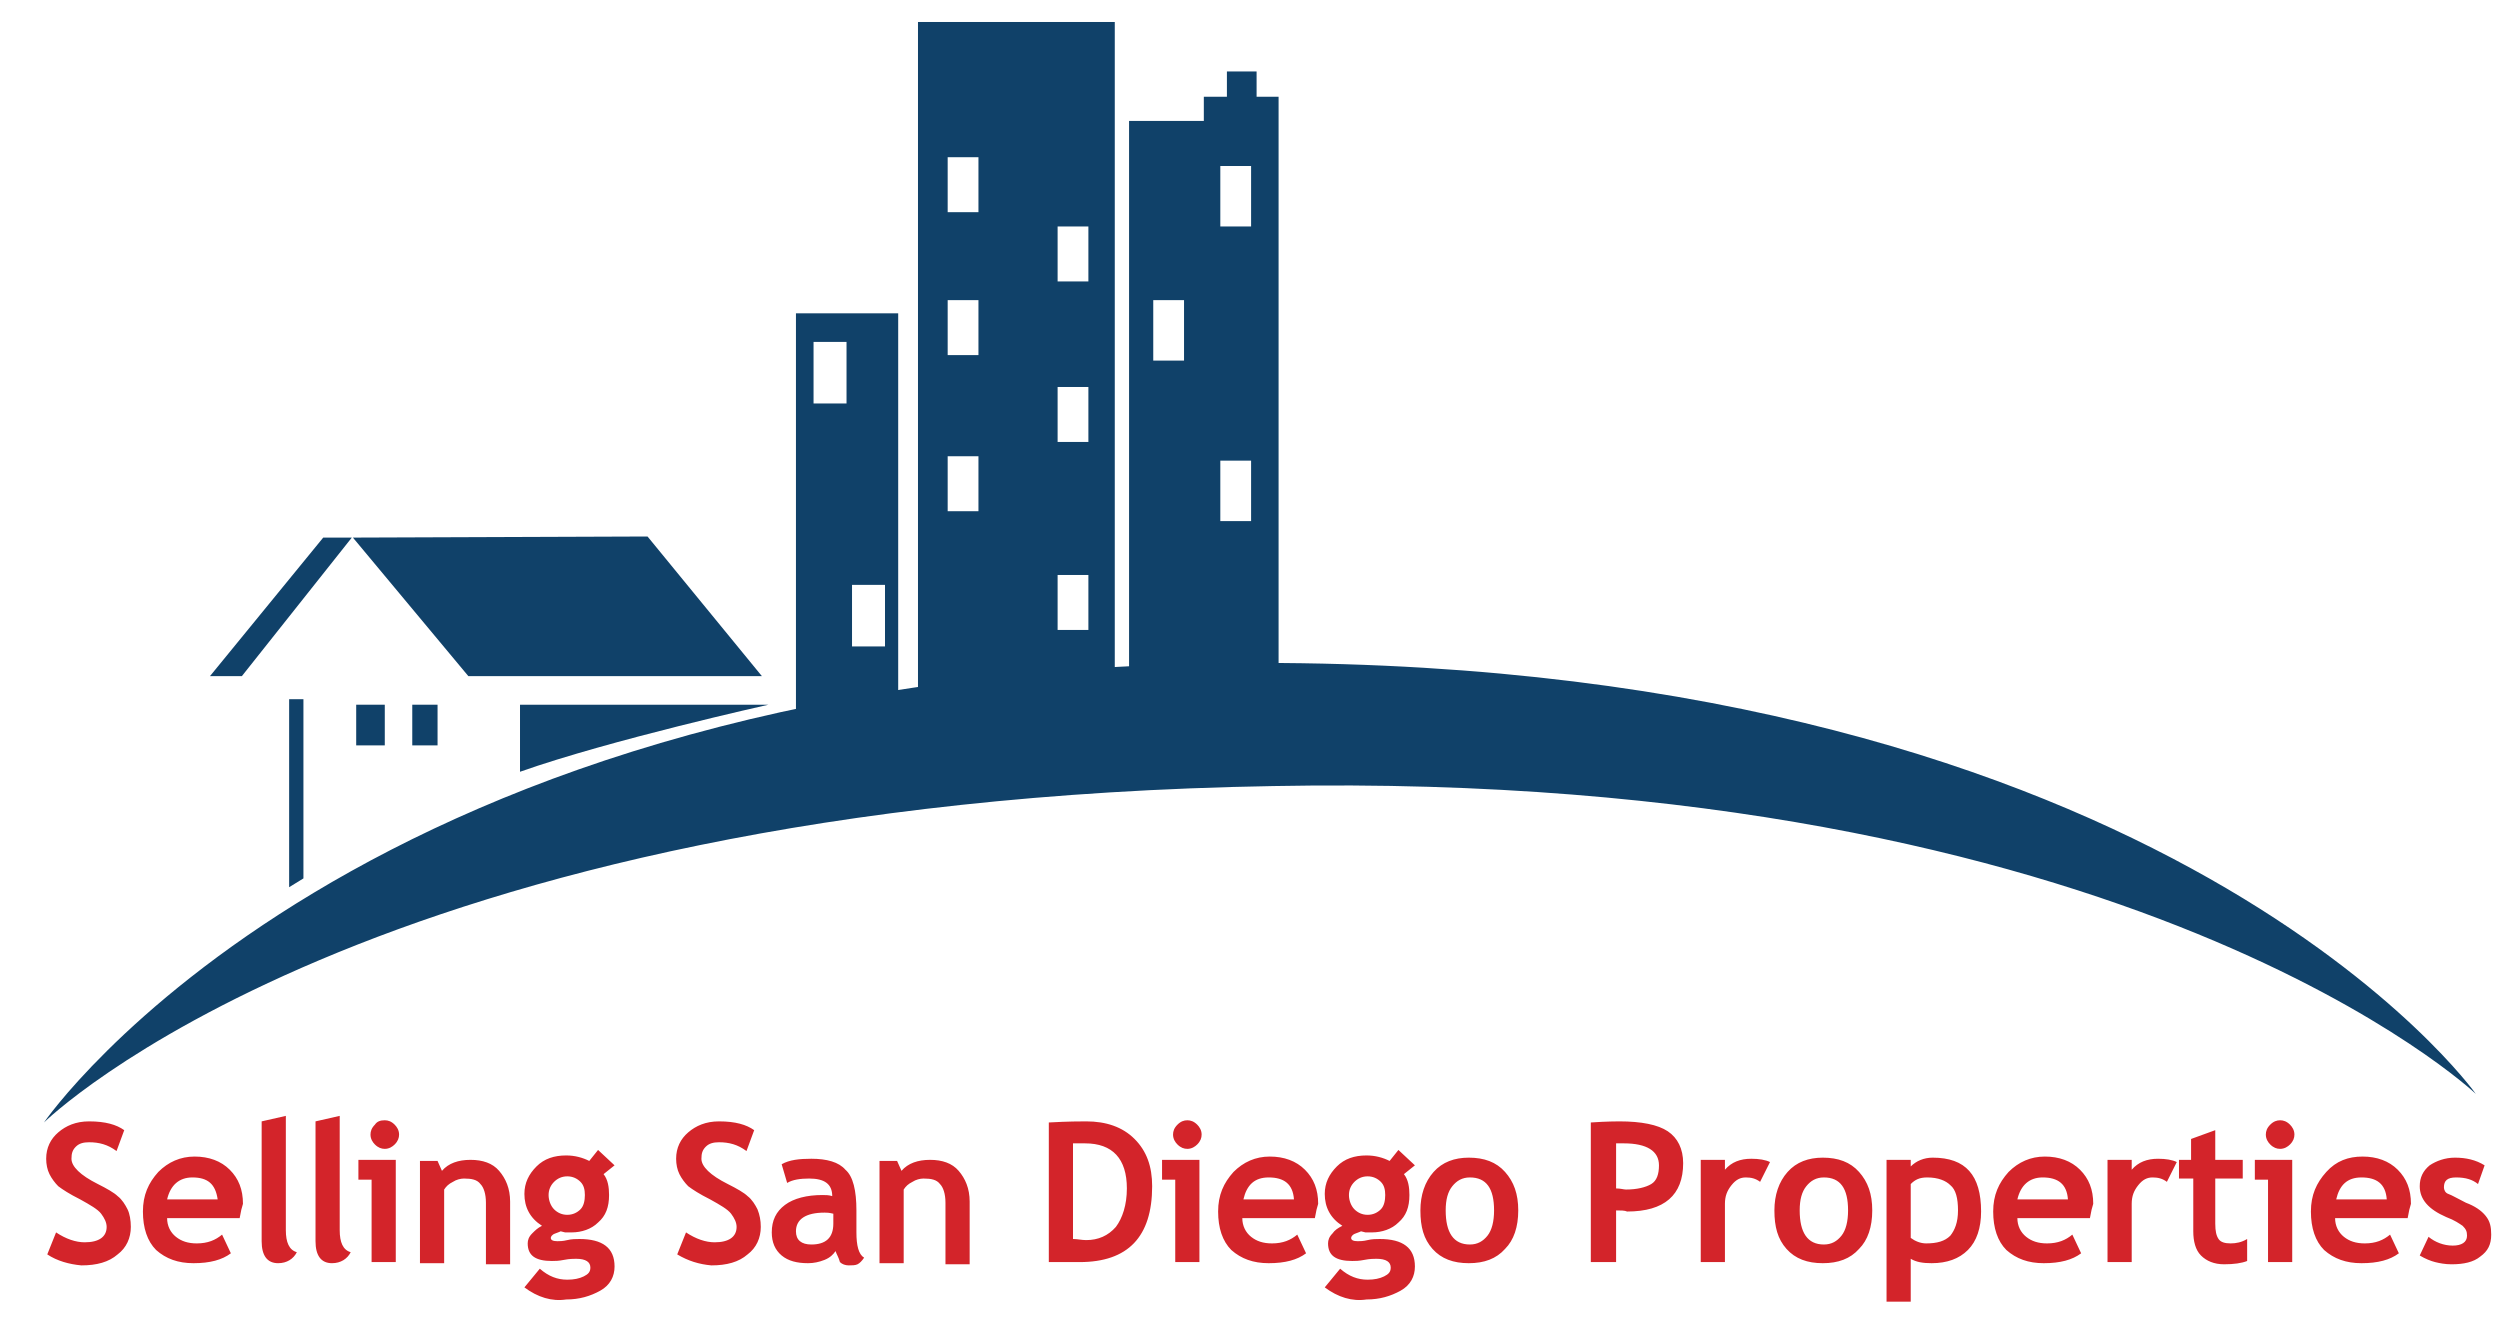
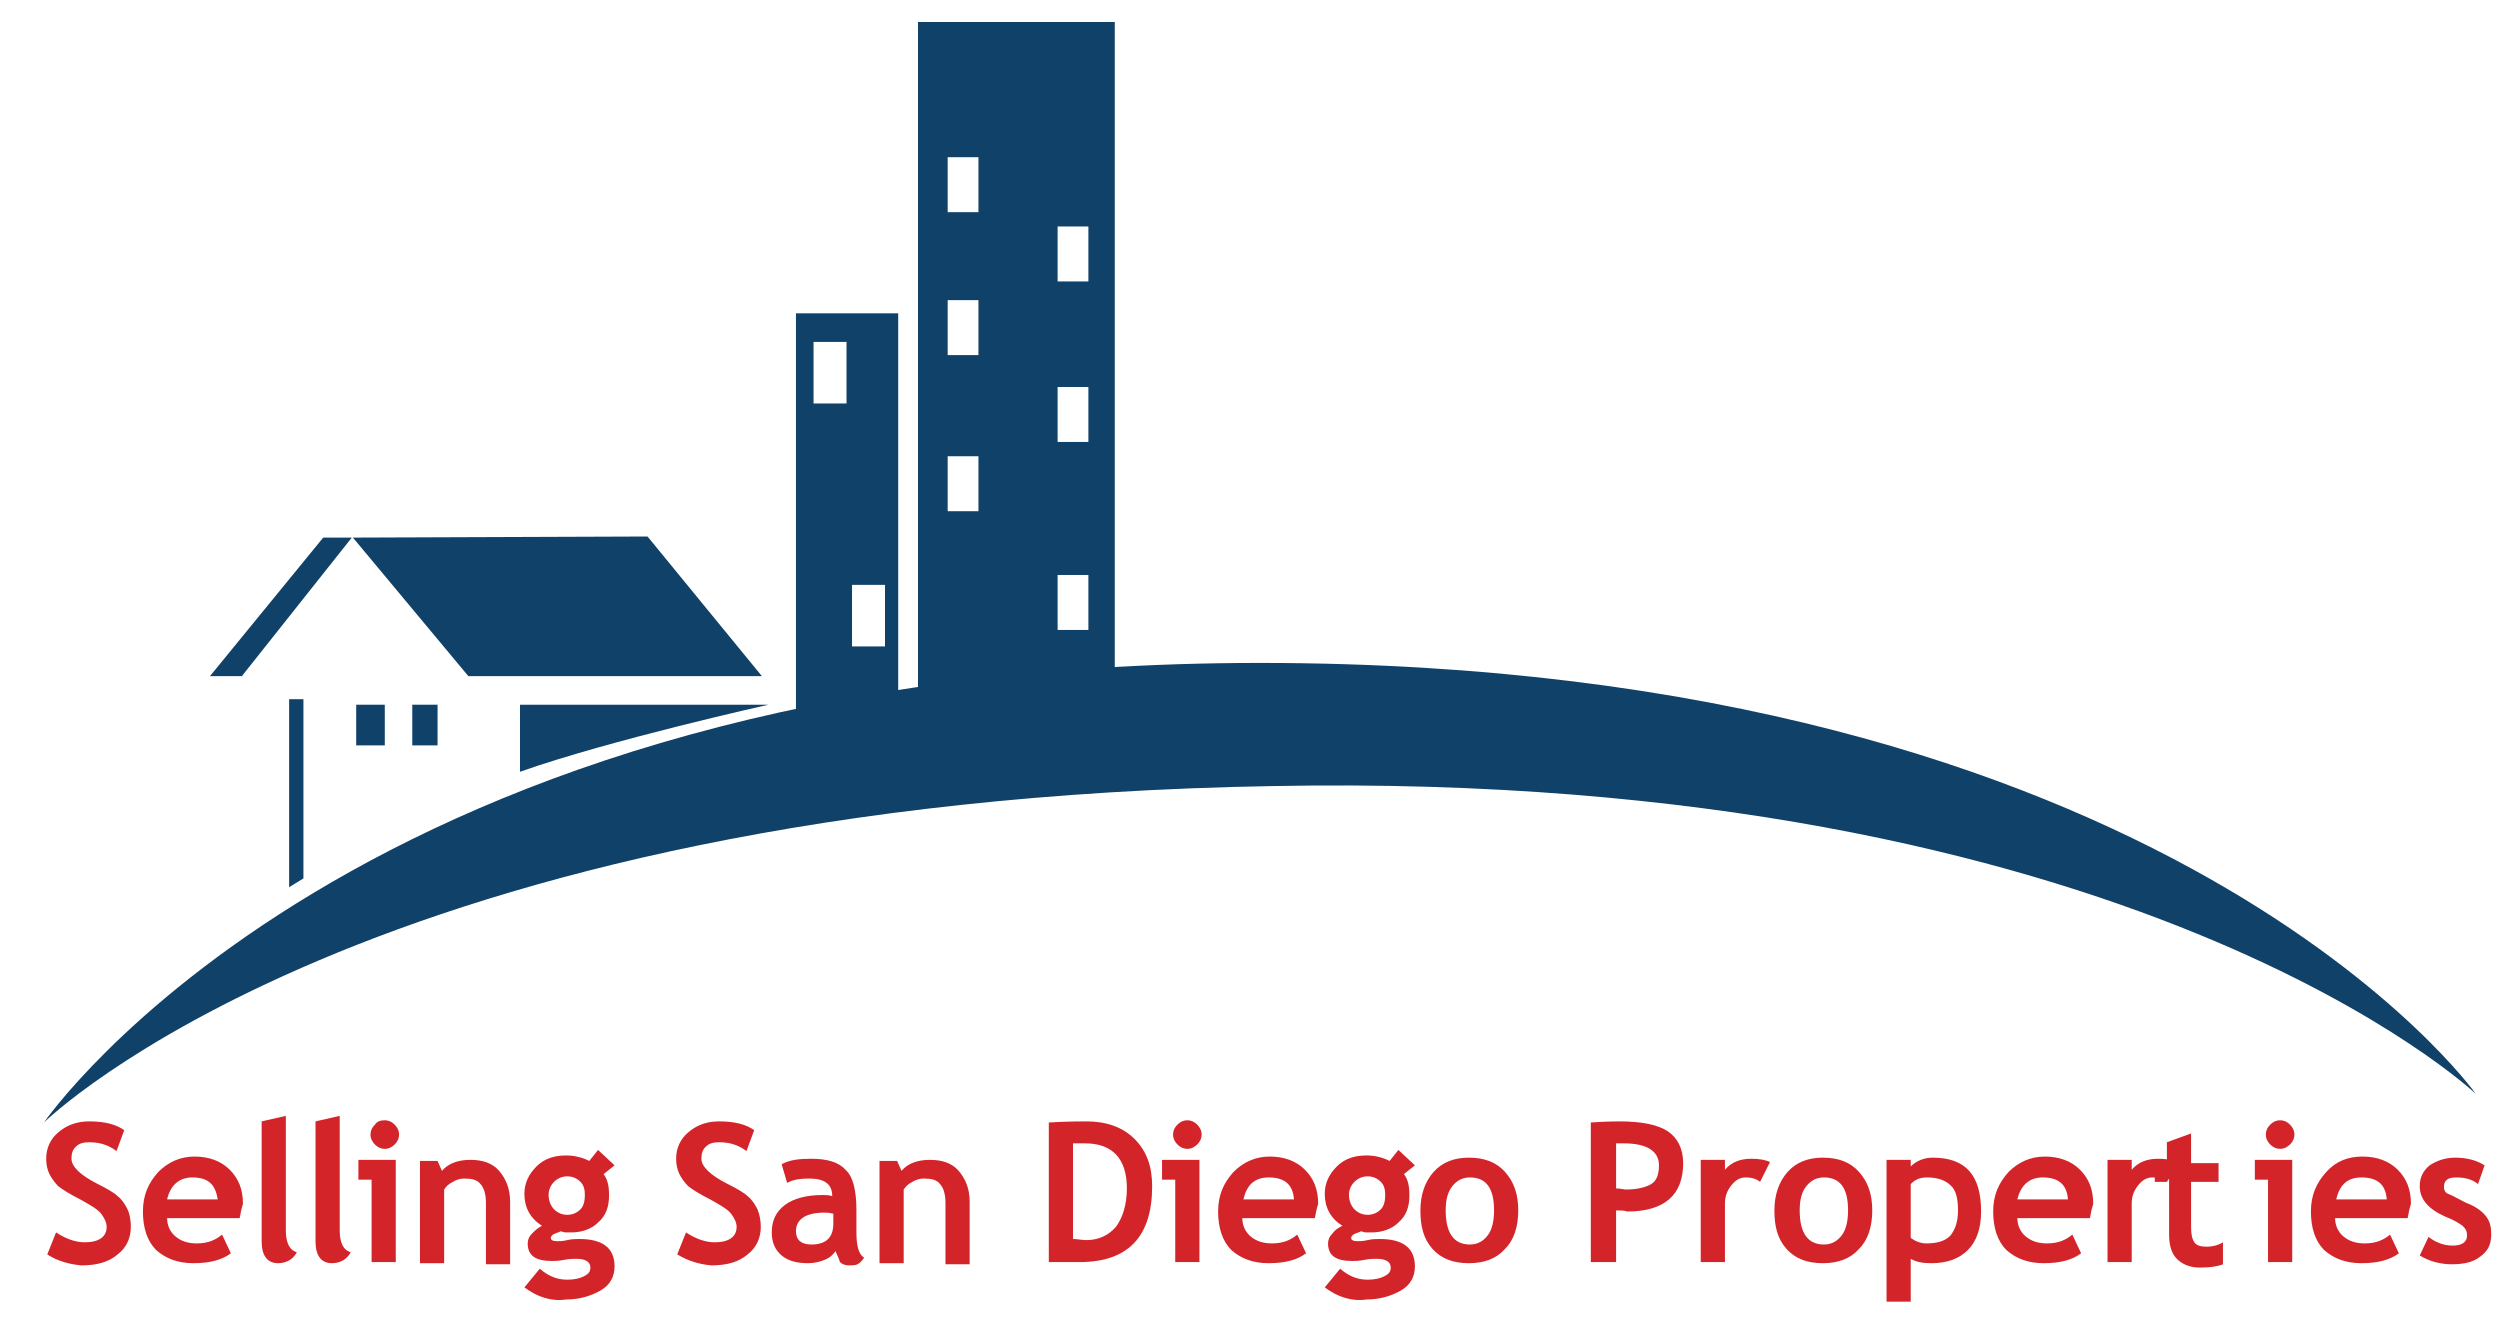
<svg xmlns="http://www.w3.org/2000/svg" version="1.1" id="Layer_2" x="0px" y="0px" viewBox="0 0 227.4 121" style="enable-background:new 0 0 227.4 121;" xml:space="preserve">
  <style type="text/css">
	.st0{fill:#104169;}
	.st1{fill:#D3242A;}
</style>
  <g>
    <path class="st0" d="M225.2,99.5c0,0-27.8-39.2-110.6-39.2C32.6,60.3,4,102.1,4,102.1s29.6-29.2,111.8-30.6   C194.1,70,225.2,99.5,225.2,99.5z" />
-     <path class="st1" d="M4.3,114.1l0.8-2c0.9,0.6,1.8,0.9,2.6,0.9c1.3,0,2-0.5,2-1.4c0-0.4-0.2-0.8-0.5-1.2c-0.3-0.4-1-0.8-1.9-1.3   c-1-0.5-1.6-0.9-2-1.2c-0.3-0.3-0.6-0.7-0.8-1.1c-0.2-0.4-0.3-0.9-0.3-1.4c0-1,0.4-1.8,1.1-2.4c0.7-0.6,1.6-1,2.8-1   c1.5,0,2.5,0.3,3.2,0.8l-0.7,1.9c-0.8-0.6-1.6-0.8-2.5-0.8c-0.5,0-0.9,0.1-1.2,0.4c-0.3,0.3-0.4,0.6-0.4,1.1c0,0.7,0.8,1.5,2.4,2.3   c0.8,0.4,1.5,0.8,1.8,1.1c0.4,0.3,0.7,0.8,0.9,1.2s0.3,1,0.3,1.6c0,1-0.4,1.9-1.2,2.5c-0.8,0.7-1.9,1-3.3,1   C6.3,115,5.2,114.7,4.3,114.1z M21.8,110.8h-6.6c0,0.7,0.3,1.3,0.8,1.7c0.5,0.4,1.1,0.6,1.9,0.6c1,0,1.7-0.3,2.3-0.8l0.8,1.7   c-0.8,0.6-1.9,0.9-3.4,0.9c-1.4,0-2.5-0.4-3.4-1.2c-0.8-0.8-1.2-2-1.2-3.5c0-1.5,0.5-2.6,1.4-3.6c0.9-0.9,2-1.4,3.3-1.4   c1.3,0,2.4,0.4,3.2,1.2c0.8,0.8,1.2,1.8,1.2,3.1C22,109.8,21.9,110.2,21.8,110.8z M15.2,109.1h4.6c-0.2-1.4-0.9-2-2.3-2   C16.3,107.1,15.5,107.8,15.2,109.1z M23.8,102l2.2-0.5v10.4c0,1.1,0.3,1.8,1,2c-0.3,0.6-0.9,1-1.7,1c-1,0-1.5-0.7-1.5-2V102z    M28.7,102l2.2-0.5v10.4c0,1.1,0.3,1.8,1,2c-0.3,0.6-0.9,1-1.7,1c-1,0-1.5-0.7-1.5-2V102z M33.8,114.8v-7.5h-1.2v-1.8H36v9.3H33.8z    M35,101.9c0.3,0,0.6,0.1,0.9,0.4c0.2,0.2,0.4,0.5,0.4,0.9c0,0.3-0.1,0.6-0.4,0.9c-0.2,0.2-0.5,0.4-0.9,0.4c-0.3,0-0.6-0.1-0.9-0.4   c-0.2-0.2-0.4-0.5-0.4-0.9c0-0.3,0.1-0.6,0.4-0.9C34.3,102,34.6,101.9,35,101.9z M44.2,114.8v-5.4c0-0.8-0.2-1.4-0.5-1.7   c-0.3-0.4-0.8-0.5-1.5-0.5c-0.3,0-0.7,0.1-1,0.3c-0.4,0.2-0.6,0.4-0.8,0.7v6.7h-2.2v-9.3h1.6l0.4,0.9c0.6-0.7,1.5-1,2.6-1   c1.1,0,2,0.3,2.6,1c0.6,0.7,1,1.6,1,2.8v5.7H44.2z M47.7,117.1l1.4-1.7c0.8,0.7,1.6,1,2.5,1c0.6,0,1.1-0.1,1.5-0.3   c0.4-0.2,0.6-0.4,0.6-0.8c0-0.5-0.4-0.8-1.3-0.8c-0.2,0-0.6,0-1.1,0.1c-0.5,0.1-0.8,0.1-1.1,0.1c-1.5,0-2.2-0.5-2.2-1.6   c0-0.3,0.1-0.6,0.4-0.9s0.5-0.5,0.9-0.7c-1.1-0.7-1.6-1.7-1.6-2.9c0-1,0.4-1.8,1.1-2.5c0.7-0.7,1.6-1,2.7-1c0.8,0,1.5,0.2,2.1,0.5   l0.8-1l1.5,1.4l-1,0.8c0.4,0.5,0.5,1.2,0.5,1.9c0,1.1-0.3,1.9-1,2.5c-0.6,0.6-1.5,0.9-2.4,0.9c-0.2,0-0.4,0-0.6,0l-0.4-0.1   c0,0-0.2,0.1-0.5,0.2c-0.3,0.1-0.4,0.3-0.4,0.4c0,0.2,0.2,0.3,0.6,0.3c0.2,0,0.5,0,0.9-0.1c0.4-0.1,0.8-0.1,1.1-0.1   c2.1,0,3.2,0.8,3.2,2.5c0,0.9-0.4,1.7-1.3,2.2s-1.9,0.8-3.1,0.8C50.2,118.4,48.9,118,47.7,117.1z M49.9,108.7c0,0.5,0.2,1,0.5,1.3   c0.3,0.3,0.7,0.5,1.2,0.5c0.5,0,0.9-0.2,1.2-0.5c0.3-0.3,0.4-0.8,0.4-1.3c0-0.5-0.1-0.9-0.4-1.2c-0.3-0.3-0.7-0.5-1.2-0.5   c-0.5,0-0.9,0.2-1.2,0.5S49.9,108.2,49.9,108.7z M61.6,114.1l0.8-2c0.9,0.6,1.8,0.9,2.6,0.9c1.3,0,2-0.5,2-1.4   c0-0.4-0.2-0.8-0.5-1.2c-0.3-0.4-1-0.8-1.9-1.3c-1-0.5-1.6-0.9-2-1.2c-0.3-0.3-0.6-0.7-0.8-1.1c-0.2-0.4-0.3-0.9-0.3-1.4   c0-1,0.4-1.8,1.1-2.4c0.7-0.6,1.6-1,2.8-1c1.5,0,2.5,0.3,3.2,0.8l-0.7,1.9c-0.8-0.6-1.6-0.8-2.5-0.8c-0.5,0-0.9,0.1-1.2,0.4   c-0.3,0.3-0.4,0.6-0.4,1.1c0,0.7,0.8,1.5,2.4,2.3c0.8,0.4,1.5,0.8,1.8,1.1c0.4,0.3,0.7,0.8,0.9,1.2c0.2,0.5,0.3,1,0.3,1.6   c0,1-0.4,1.9-1.2,2.5c-0.8,0.7-1.9,1-3.3,1C63.6,115,62.6,114.7,61.6,114.1z M76,113.8c-0.2,0.3-0.5,0.6-1,0.8   c-0.5,0.2-1,0.3-1.5,0.3c-1,0-1.8-0.2-2.4-0.7s-0.9-1.2-0.9-2.1c0-1.1,0.4-1.9,1.2-2.5c0.8-0.6,2-0.9,3.4-0.9c0.3,0,0.6,0,0.9,0.1   c0-1.1-0.7-1.6-2.1-1.6c-0.8,0-1.5,0.1-2,0.4l-0.5-1.7c0.7-0.4,1.6-0.5,2.7-0.5c1.4,0,2.5,0.3,3.1,1c0.7,0.6,1,1.9,1,3.7v2   c0,1.2,0.2,2,0.7,2.3c-0.2,0.3-0.4,0.5-0.6,0.6s-0.5,0.1-0.8,0.1c-0.3,0-0.6-0.1-0.8-0.3C76.3,114.4,76.1,114.1,76,113.8z    M75.8,110.4c-0.4-0.1-0.6-0.1-0.8-0.1c-1.7,0-2.6,0.6-2.6,1.7c0,0.8,0.5,1.2,1.4,1.2c1.3,0,2-0.6,2-1.9V110.4z M86,114.8v-5.4   c0-0.8-0.2-1.4-0.5-1.7c-0.3-0.4-0.8-0.5-1.5-0.5c-0.3,0-0.7,0.1-1,0.3c-0.4,0.2-0.6,0.4-0.8,0.7v6.7H80v-9.3h1.6l0.4,0.9   c0.6-0.7,1.5-1,2.6-1c1.1,0,2,0.3,2.6,1c0.6,0.7,1,1.6,1,2.8v5.7H86z M98.2,114.8h-2.8v-12.7c1.8-0.1,2.9-0.1,3.4-0.1   c1.8,0,3.3,0.5,4.4,1.6c1.1,1.1,1.6,2.5,1.6,4.3C104.8,112.5,102.6,114.8,98.2,114.8z M97.6,104v8.7c0.4,0,0.8,0.1,1.2,0.1   c1.1,0,2-0.4,2.7-1.2c0.6-0.8,1-2,1-3.5c0-2.7-1.3-4.1-3.8-4.1C98.4,104,98.1,104,97.6,104z M106.9,114.8v-7.5h-1.2v-1.8h3.4v9.3   H106.9z M108,101.9c0.3,0,0.6,0.1,0.9,0.4c0.2,0.2,0.4,0.5,0.4,0.9c0,0.3-0.1,0.6-0.4,0.9c-0.2,0.2-0.5,0.4-0.9,0.4   c-0.3,0-0.6-0.1-0.9-0.4c-0.2-0.2-0.4-0.5-0.4-0.9c0-0.3,0.1-0.6,0.4-0.9C107.4,102,107.7,101.9,108,101.9z M119.6,110.8H113   c0,0.7,0.3,1.3,0.8,1.7c0.5,0.4,1.1,0.6,1.9,0.6c1,0,1.7-0.3,2.3-0.8l0.8,1.7c-0.8,0.6-1.9,0.9-3.4,0.9c-1.4,0-2.5-0.4-3.4-1.2   c-0.8-0.8-1.2-2-1.2-3.5c0-1.5,0.5-2.6,1.4-3.6c0.9-0.9,2-1.4,3.3-1.4c1.3,0,2.4,0.4,3.2,1.2c0.8,0.8,1.2,1.8,1.2,3.1   C119.8,109.8,119.7,110.2,119.6,110.8z M113.1,109.1h4.6c-0.1-1.4-0.9-2-2.3-2C114.1,107.1,113.4,107.8,113.1,109.1z M120.5,117.1   l1.4-1.7c0.8,0.7,1.6,1,2.5,1c0.6,0,1.1-0.1,1.5-0.3c0.4-0.2,0.6-0.4,0.6-0.8c0-0.5-0.4-0.8-1.3-0.8c-0.2,0-0.6,0-1.1,0.1   c-0.5,0.1-0.8,0.1-1.1,0.1c-1.5,0-2.2-0.5-2.2-1.6c0-0.3,0.1-0.6,0.4-0.9c0.2-0.3,0.5-0.5,0.9-0.7c-1.1-0.7-1.6-1.7-1.6-2.9   c0-1,0.4-1.8,1.1-2.5c0.7-0.7,1.6-1,2.7-1c0.8,0,1.5,0.2,2.1,0.5l0.8-1l1.5,1.4l-1,0.8c0.4,0.5,0.5,1.2,0.5,1.9   c0,1.1-0.3,1.9-1,2.5c-0.6,0.6-1.5,0.9-2.4,0.9c-0.2,0-0.4,0-0.6,0l-0.4-0.1c0,0-0.2,0.1-0.5,0.2c-0.3,0.1-0.4,0.3-0.4,0.4   c0,0.2,0.2,0.3,0.6,0.3c0.2,0,0.5,0,0.9-0.1c0.4-0.1,0.8-0.1,1.1-0.1c2.1,0,3.2,0.8,3.2,2.5c0,0.9-0.4,1.7-1.3,2.2   s-1.9,0.8-3.1,0.8C123,118.4,121.7,118,120.5,117.1z M122.7,108.7c0,0.5,0.2,1,0.5,1.3c0.3,0.3,0.7,0.5,1.2,0.5   c0.5,0,0.9-0.2,1.2-0.5c0.3-0.3,0.4-0.8,0.4-1.3c0-0.5-0.1-0.9-0.4-1.2c-0.3-0.3-0.7-0.5-1.2-0.5c-0.5,0-0.9,0.2-1.2,0.5   C122.9,107.8,122.7,108.2,122.7,108.7z M129.2,110.1c0-1.4,0.4-2.6,1.2-3.5c0.8-0.9,1.9-1.3,3.2-1.3c1.4,0,2.5,0.4,3.3,1.3   c0.8,0.9,1.2,2,1.2,3.5c0,1.5-0.4,2.7-1.2,3.5c-0.8,0.9-1.9,1.3-3.3,1.3c-1.4,0-2.5-0.4-3.3-1.3S129.2,111.6,129.2,110.1z    M131.5,110.1c0,2,0.7,3.1,2.2,3.1c0.7,0,1.2-0.3,1.6-0.8c0.4-0.5,0.6-1.3,0.6-2.3c0-2-0.7-3-2.2-3c-0.7,0-1.2,0.3-1.6,0.8   C131.7,108.4,131.5,109.1,131.5,110.1z M147,110.1v4.7h-2.3v-12.7c1.5-0.1,2.4-0.1,2.6-0.1c2,0,3.5,0.3,4.4,0.9   c0.9,0.6,1.4,1.6,1.4,2.9c0,2.9-1.7,4.4-5.1,4.4C147.8,110.1,147.4,110.1,147,110.1z M147,104v4.1c0.4,0,0.7,0.1,0.9,0.1   c1,0,1.8-0.2,2.3-0.5c0.5-0.3,0.7-0.9,0.7-1.7c0-1.3-1.1-2-3.2-2C147.5,104,147.2,104,147,104z M160.1,107.5   c-0.4-0.3-0.8-0.4-1.3-0.4c-0.5,0-0.9,0.2-1.3,0.7c-0.4,0.5-0.6,1-0.6,1.7v5.3h-2.2v-9.3h2.2v0.9c0.6-0.7,1.4-1,2.4-1   c0.7,0,1.3,0.1,1.7,0.3L160.1,107.5z M161.4,110.1c0-1.4,0.4-2.6,1.2-3.5c0.8-0.9,1.9-1.3,3.2-1.3c1.4,0,2.5,0.4,3.3,1.3   c0.8,0.9,1.2,2,1.2,3.5c0,1.5-0.4,2.7-1.2,3.5c-0.8,0.9-1.9,1.3-3.3,1.3c-1.4,0-2.5-0.4-3.3-1.3S161.4,111.6,161.4,110.1z    M163.7,110.1c0,2,0.7,3.1,2.2,3.1c0.7,0,1.2-0.3,1.6-0.8s0.6-1.3,0.6-2.3c0-2-0.7-3-2.2-3c-0.7,0-1.2,0.3-1.6,0.8   C163.9,108.4,163.7,109.1,163.7,110.1z M173.8,114.5v3.9h-2.2v-12.9h2.2v0.6c0.5-0.5,1.2-0.8,2-0.8c3,0,4.4,1.6,4.4,4.9   c0,1.5-0.4,2.7-1.2,3.5c-0.8,0.8-1.9,1.2-3.3,1.2C174.9,114.9,174.3,114.8,173.8,114.5z M173.8,107.7v4.9c0.4,0.3,0.9,0.5,1.4,0.5   c1,0,1.7-0.2,2.2-0.7c0.4-0.5,0.7-1.2,0.7-2.3c0-1.1-0.2-1.9-0.7-2.3c-0.4-0.4-1.1-0.7-2.1-0.7   C174.6,107.1,174.2,107.3,173.8,107.7z M190.1,110.8h-6.6c0,0.7,0.3,1.3,0.8,1.7c0.5,0.4,1.1,0.6,1.9,0.6c1,0,1.7-0.3,2.3-0.8   l0.8,1.7c-0.8,0.6-1.9,0.9-3.4,0.9c-1.4,0-2.5-0.4-3.4-1.2c-0.8-0.8-1.2-2-1.2-3.5c0-1.5,0.5-2.6,1.4-3.6c0.9-0.9,2-1.4,3.3-1.4   c1.3,0,2.4,0.4,3.2,1.2c0.8,0.8,1.2,1.8,1.2,3.1C190.3,109.8,190.2,110.2,190.1,110.8z M183.5,109.1h4.6c-0.1-1.4-0.9-2-2.3-2   C184.6,107.1,183.8,107.8,183.5,109.1z M197.1,107.5c-0.4-0.3-0.8-0.4-1.3-0.4c-0.5,0-0.9,0.2-1.3,0.7c-0.4,0.5-0.6,1-0.6,1.7v5.3   h-2.2v-9.3h2.2v0.9c0.6-0.7,1.4-1,2.4-1c0.7,0,1.3,0.1,1.7,0.3L197.1,107.5z M199.3,107.2h-1.1v-1.7h1.1v-1.9l2.2-0.8v2.7h2.5v1.7   h-2.5v4.1c0,0.7,0.1,1.1,0.3,1.4c0.2,0.3,0.6,0.4,1.1,0.4c0.5,0,1-0.1,1.5-0.4v2c-0.5,0.2-1.2,0.3-2.1,0.3c-0.9,0-1.6-0.3-2.1-0.8   c-0.5-0.5-0.7-1.3-0.7-2.2V107.2z M206.3,114.8v-7.5h-1.2v-1.8h3.4v9.3H206.3z M207.4,101.9c0.3,0,0.6,0.1,0.9,0.4   c0.2,0.2,0.4,0.5,0.4,0.9c0,0.3-0.1,0.6-0.4,0.9c-0.2,0.2-0.5,0.4-0.9,0.4c-0.3,0-0.6-0.1-0.9-0.4c-0.2-0.2-0.4-0.5-0.4-0.9   c0-0.3,0.1-0.6,0.4-0.9C206.8,102,207.1,101.9,207.4,101.9z M219,110.8h-6.6c0,0.7,0.3,1.3,0.8,1.7c0.5,0.4,1.1,0.6,1.9,0.6   c1,0,1.7-0.3,2.3-0.8l0.8,1.7c-0.8,0.6-1.9,0.9-3.4,0.9c-1.4,0-2.5-0.4-3.4-1.2c-0.8-0.8-1.2-2-1.2-3.5c0-1.5,0.5-2.6,1.4-3.6   s2-1.4,3.3-1.4c1.3,0,2.4,0.4,3.2,1.2c0.8,0.8,1.2,1.8,1.2,3.1C219.2,109.8,219.1,110.2,219,110.8z M212.5,109.1h4.6   c-0.1-1.4-0.9-2-2.3-2C213.5,107.1,212.8,107.8,212.5,109.1z M220.1,114.2l0.8-1.7c0.6,0.5,1.4,0.8,2.2,0.8c0.8,0,1.3-0.3,1.3-0.9   c0-0.4-0.1-0.6-0.4-0.9c-0.3-0.2-0.7-0.5-1.5-0.8c-1.6-0.7-2.4-1.6-2.4-2.8c0-0.8,0.3-1.4,0.9-1.9c0.6-0.4,1.4-0.7,2.3-0.7   c1,0,1.9,0.2,2.7,0.7l-0.6,1.7c-0.5-0.4-1.1-0.6-2-0.6c-0.8,0-1.1,0.3-1.1,0.9c0,0.2,0.1,0.5,0.4,0.6s0.8,0.4,1.6,0.8   c0.8,0.3,1.4,0.7,1.8,1.2c0.4,0.5,0.5,1,0.5,1.7c0,0.9-0.3,1.5-1,2c-0.6,0.5-1.5,0.7-2.6,0.7c-0.6,0-1.1-0.1-1.5-0.2   C221.1,114.7,220.6,114.5,220.1,114.2z" />
+     <path class="st1" d="M4.3,114.1l0.8-2c0.9,0.6,1.8,0.9,2.6,0.9c1.3,0,2-0.5,2-1.4c0-0.4-0.2-0.8-0.5-1.2c-0.3-0.4-1-0.8-1.9-1.3   c-1-0.5-1.6-0.9-2-1.2c-0.3-0.3-0.6-0.7-0.8-1.1c-0.2-0.4-0.3-0.9-0.3-1.4c0-1,0.4-1.8,1.1-2.4c0.7-0.6,1.6-1,2.8-1   c1.5,0,2.5,0.3,3.2,0.8l-0.7,1.9c-0.8-0.6-1.6-0.8-2.5-0.8c-0.5,0-0.9,0.1-1.2,0.4c-0.3,0.3-0.4,0.6-0.4,1.1c0,0.7,0.8,1.5,2.4,2.3   c0.8,0.4,1.5,0.8,1.8,1.1c0.4,0.3,0.7,0.8,0.9,1.2s0.3,1,0.3,1.6c0,1-0.4,1.9-1.2,2.5c-0.8,0.7-1.9,1-3.3,1   C6.3,115,5.2,114.7,4.3,114.1z M21.8,110.8h-6.6c0,0.7,0.3,1.3,0.8,1.7c0.5,0.4,1.1,0.6,1.9,0.6c1,0,1.7-0.3,2.3-0.8l0.8,1.7   c-0.8,0.6-1.9,0.9-3.4,0.9c-1.4,0-2.5-0.4-3.4-1.2c-0.8-0.8-1.2-2-1.2-3.5c0-1.5,0.5-2.6,1.4-3.6c0.9-0.9,2-1.4,3.3-1.4   c1.3,0,2.4,0.4,3.2,1.2c0.8,0.8,1.2,1.8,1.2,3.1C22,109.8,21.9,110.2,21.8,110.8z M15.2,109.1h4.6c-0.2-1.4-0.9-2-2.3-2   C16.3,107.1,15.5,107.8,15.2,109.1z M23.8,102l2.2-0.5v10.4c0,1.1,0.3,1.8,1,2c-0.3,0.6-0.9,1-1.7,1c-1,0-1.5-0.7-1.5-2V102z    M28.7,102l2.2-0.5v10.4c0,1.1,0.3,1.8,1,2c-0.3,0.6-0.9,1-1.7,1c-1,0-1.5-0.7-1.5-2V102z M33.8,114.8v-7.5h-1.2v-1.8H36v9.3H33.8z    M35,101.9c0.3,0,0.6,0.1,0.9,0.4c0.2,0.2,0.4,0.5,0.4,0.9c0,0.3-0.1,0.6-0.4,0.9c-0.2,0.2-0.5,0.4-0.9,0.4c-0.3,0-0.6-0.1-0.9-0.4   c-0.2-0.2-0.4-0.5-0.4-0.9c0-0.3,0.1-0.6,0.4-0.9C34.3,102,34.6,101.9,35,101.9z M44.2,114.8v-5.4c0-0.8-0.2-1.4-0.5-1.7   c-0.3-0.4-0.8-0.5-1.5-0.5c-0.3,0-0.7,0.1-1,0.3c-0.4,0.2-0.6,0.4-0.8,0.7v6.7h-2.2v-9.3h1.6l0.4,0.9c0.6-0.7,1.5-1,2.6-1   c1.1,0,2,0.3,2.6,1c0.6,0.7,1,1.6,1,2.8v5.7H44.2z M47.7,117.1l1.4-1.7c0.8,0.7,1.6,1,2.5,1c0.6,0,1.1-0.1,1.5-0.3   c0.4-0.2,0.6-0.4,0.6-0.8c0-0.5-0.4-0.8-1.3-0.8c-0.2,0-0.6,0-1.1,0.1c-0.5,0.1-0.8,0.1-1.1,0.1c-1.5,0-2.2-0.5-2.2-1.6   c0-0.3,0.1-0.6,0.4-0.9s0.5-0.5,0.9-0.7c-1.1-0.7-1.6-1.7-1.6-2.9c0-1,0.4-1.8,1.1-2.5c0.7-0.7,1.6-1,2.7-1c0.8,0,1.5,0.2,2.1,0.5   l0.8-1l1.5,1.4l-1,0.8c0.4,0.5,0.5,1.2,0.5,1.9c0,1.1-0.3,1.9-1,2.5c-0.6,0.6-1.5,0.9-2.4,0.9c-0.2,0-0.4,0-0.6,0l-0.4-0.1   c0,0-0.2,0.1-0.5,0.2c-0.3,0.1-0.4,0.3-0.4,0.4c0,0.2,0.2,0.3,0.6,0.3c0.2,0,0.5,0,0.9-0.1c0.4-0.1,0.8-0.1,1.1-0.1   c2.1,0,3.2,0.8,3.2,2.5c0,0.9-0.4,1.7-1.3,2.2s-1.9,0.8-3.1,0.8C50.2,118.4,48.9,118,47.7,117.1z M49.9,108.7c0,0.5,0.2,1,0.5,1.3   c0.3,0.3,0.7,0.5,1.2,0.5c0.5,0,0.9-0.2,1.2-0.5c0.3-0.3,0.4-0.8,0.4-1.3c0-0.5-0.1-0.9-0.4-1.2c-0.3-0.3-0.7-0.5-1.2-0.5   c-0.5,0-0.9,0.2-1.2,0.5S49.9,108.2,49.9,108.7z M61.6,114.1l0.8-2c0.9,0.6,1.8,0.9,2.6,0.9c1.3,0,2-0.5,2-1.4   c0-0.4-0.2-0.8-0.5-1.2c-0.3-0.4-1-0.8-1.9-1.3c-1-0.5-1.6-0.9-2-1.2c-0.3-0.3-0.6-0.7-0.8-1.1c-0.2-0.4-0.3-0.9-0.3-1.4   c0-1,0.4-1.8,1.1-2.4c0.7-0.6,1.6-1,2.8-1c1.5,0,2.5,0.3,3.2,0.8l-0.7,1.9c-0.8-0.6-1.6-0.8-2.5-0.8c-0.5,0-0.9,0.1-1.2,0.4   c-0.3,0.3-0.4,0.6-0.4,1.1c0,0.7,0.8,1.5,2.4,2.3c0.8,0.4,1.5,0.8,1.8,1.1c0.4,0.3,0.7,0.8,0.9,1.2c0.2,0.5,0.3,1,0.3,1.6   c0,1-0.4,1.9-1.2,2.5c-0.8,0.7-1.9,1-3.3,1C63.6,115,62.6,114.7,61.6,114.1z M76,113.8c-0.2,0.3-0.5,0.6-1,0.8   c-0.5,0.2-1,0.3-1.5,0.3c-1,0-1.8-0.2-2.4-0.7s-0.9-1.2-0.9-2.1c0-1.1,0.4-1.9,1.2-2.5c0.8-0.6,2-0.9,3.4-0.9c0.3,0,0.6,0,0.9,0.1   c0-1.1-0.7-1.6-2.1-1.6c-0.8,0-1.5,0.1-2,0.4l-0.5-1.7c0.7-0.4,1.6-0.5,2.7-0.5c1.4,0,2.5,0.3,3.1,1c0.7,0.6,1,1.9,1,3.7v2   c0,1.2,0.2,2,0.7,2.3c-0.2,0.3-0.4,0.5-0.6,0.6s-0.5,0.1-0.8,0.1c-0.3,0-0.6-0.1-0.8-0.3C76.3,114.4,76.1,114.1,76,113.8z    M75.8,110.4c-0.4-0.1-0.6-0.1-0.8-0.1c-1.7,0-2.6,0.6-2.6,1.7c0,0.8,0.5,1.2,1.4,1.2c1.3,0,2-0.6,2-1.9V110.4z M86,114.8v-5.4   c0-0.8-0.2-1.4-0.5-1.7c-0.3-0.4-0.8-0.5-1.5-0.5c-0.3,0-0.7,0.1-1,0.3c-0.4,0.2-0.6,0.4-0.8,0.7v6.7H80v-9.3h1.6l0.4,0.9   c0.6-0.7,1.5-1,2.6-1c1.1,0,2,0.3,2.6,1c0.6,0.7,1,1.6,1,2.8v5.7H86z M98.2,114.8h-2.8v-12.7c1.8-0.1,2.9-0.1,3.4-0.1   c1.8,0,3.3,0.5,4.4,1.6c1.1,1.1,1.6,2.5,1.6,4.3C104.8,112.5,102.6,114.8,98.2,114.8z M97.6,104v8.7c0.4,0,0.8,0.1,1.2,0.1   c1.1,0,2-0.4,2.7-1.2c0.6-0.8,1-2,1-3.5c0-2.7-1.3-4.1-3.8-4.1C98.4,104,98.1,104,97.6,104z M106.9,114.8v-7.5h-1.2v-1.8h3.4v9.3   H106.9z M108,101.9c0.3,0,0.6,0.1,0.9,0.4c0.2,0.2,0.4,0.5,0.4,0.9c0,0.3-0.1,0.6-0.4,0.9c-0.2,0.2-0.5,0.4-0.9,0.4   c-0.3,0-0.6-0.1-0.9-0.4c-0.2-0.2-0.4-0.5-0.4-0.9c0-0.3,0.1-0.6,0.4-0.9C107.4,102,107.7,101.9,108,101.9z M119.6,110.8H113   c0,0.7,0.3,1.3,0.8,1.7c0.5,0.4,1.1,0.6,1.9,0.6c1,0,1.7-0.3,2.3-0.8l0.8,1.7c-0.8,0.6-1.9,0.9-3.4,0.9c-1.4,0-2.5-0.4-3.4-1.2   c-0.8-0.8-1.2-2-1.2-3.5c0-1.5,0.5-2.6,1.4-3.6c0.9-0.9,2-1.4,3.3-1.4c1.3,0,2.4,0.4,3.2,1.2c0.8,0.8,1.2,1.8,1.2,3.1   C119.8,109.8,119.7,110.2,119.6,110.8z M113.1,109.1h4.6c-0.1-1.4-0.9-2-2.3-2C114.1,107.1,113.4,107.8,113.1,109.1z M120.5,117.1   l1.4-1.7c0.8,0.7,1.6,1,2.5,1c0.6,0,1.1-0.1,1.5-0.3c0.4-0.2,0.6-0.4,0.6-0.8c0-0.5-0.4-0.8-1.3-0.8c-0.2,0-0.6,0-1.1,0.1   c-0.5,0.1-0.8,0.1-1.1,0.1c-1.5,0-2.2-0.5-2.2-1.6c0-0.3,0.1-0.6,0.4-0.9c0.2-0.3,0.5-0.5,0.9-0.7c-1.1-0.7-1.6-1.7-1.6-2.9   c0-1,0.4-1.8,1.1-2.5c0.7-0.7,1.6-1,2.7-1c0.8,0,1.5,0.2,2.1,0.5l0.8-1l1.5,1.4l-1,0.8c0.4,0.5,0.5,1.2,0.5,1.9   c0,1.1-0.3,1.9-1,2.5c-0.6,0.6-1.5,0.9-2.4,0.9c-0.2,0-0.4,0-0.6,0l-0.4-0.1c0,0-0.2,0.1-0.5,0.2c-0.3,0.1-0.4,0.3-0.4,0.4   c0,0.2,0.2,0.3,0.6,0.3c0.2,0,0.5,0,0.9-0.1c0.4-0.1,0.8-0.1,1.1-0.1c2.1,0,3.2,0.8,3.2,2.5c0,0.9-0.4,1.7-1.3,2.2   s-1.9,0.8-3.1,0.8C123,118.4,121.7,118,120.5,117.1z M122.7,108.7c0,0.5,0.2,1,0.5,1.3c0.3,0.3,0.7,0.5,1.2,0.5   c0.5,0,0.9-0.2,1.2-0.5c0.3-0.3,0.4-0.8,0.4-1.3c0-0.5-0.1-0.9-0.4-1.2c-0.3-0.3-0.7-0.5-1.2-0.5c-0.5,0-0.9,0.2-1.2,0.5   C122.9,107.8,122.7,108.2,122.7,108.7z M129.2,110.1c0-1.4,0.4-2.6,1.2-3.5c0.8-0.9,1.9-1.3,3.2-1.3c1.4,0,2.5,0.4,3.3,1.3   c0.8,0.9,1.2,2,1.2,3.5c0,1.5-0.4,2.7-1.2,3.5c-0.8,0.9-1.9,1.3-3.3,1.3c-1.4,0-2.5-0.4-3.3-1.3S129.2,111.6,129.2,110.1z    M131.5,110.1c0,2,0.7,3.1,2.2,3.1c0.7,0,1.2-0.3,1.6-0.8c0.4-0.5,0.6-1.3,0.6-2.3c0-2-0.7-3-2.2-3c-0.7,0-1.2,0.3-1.6,0.8   C131.7,108.4,131.5,109.1,131.5,110.1z M147,110.1v4.7h-2.3v-12.7c1.5-0.1,2.4-0.1,2.6-0.1c2,0,3.5,0.3,4.4,0.9   c0.9,0.6,1.4,1.6,1.4,2.9c0,2.9-1.7,4.4-5.1,4.4C147.8,110.1,147.4,110.1,147,110.1z M147,104v4.1c0.4,0,0.7,0.1,0.9,0.1   c1,0,1.8-0.2,2.3-0.5c0.5-0.3,0.7-0.9,0.7-1.7c0-1.3-1.1-2-3.2-2C147.5,104,147.2,104,147,104z M160.1,107.5   c-0.4-0.3-0.8-0.4-1.3-0.4c-0.5,0-0.9,0.2-1.3,0.7c-0.4,0.5-0.6,1-0.6,1.7v5.3h-2.2v-9.3h2.2v0.9c0.6-0.7,1.4-1,2.4-1   c0.7,0,1.3,0.1,1.7,0.3L160.1,107.5z M161.4,110.1c0-1.4,0.4-2.6,1.2-3.5c0.8-0.9,1.9-1.3,3.2-1.3c1.4,0,2.5,0.4,3.3,1.3   c0.8,0.9,1.2,2,1.2,3.5c0,1.5-0.4,2.7-1.2,3.5c-0.8,0.9-1.9,1.3-3.3,1.3c-1.4,0-2.5-0.4-3.3-1.3S161.4,111.6,161.4,110.1z    M163.7,110.1c0,2,0.7,3.1,2.2,3.1c0.7,0,1.2-0.3,1.6-0.8s0.6-1.3,0.6-2.3c0-2-0.7-3-2.2-3c-0.7,0-1.2,0.3-1.6,0.8   C163.9,108.4,163.7,109.1,163.7,110.1z M173.8,114.5v3.9h-2.2v-12.9h2.2v0.6c0.5-0.5,1.2-0.8,2-0.8c3,0,4.4,1.6,4.4,4.9   c0,1.5-0.4,2.7-1.2,3.5c-0.8,0.8-1.9,1.2-3.3,1.2C174.9,114.9,174.3,114.8,173.8,114.5z M173.8,107.7v4.9c0.4,0.3,0.9,0.5,1.4,0.5   c1,0,1.7-0.2,2.2-0.7c0.4-0.5,0.7-1.2,0.7-2.3c0-1.1-0.2-1.9-0.7-2.3c-0.4-0.4-1.1-0.7-2.1-0.7   C174.6,107.1,174.2,107.3,173.8,107.7z M190.1,110.8h-6.6c0,0.7,0.3,1.3,0.8,1.7c0.5,0.4,1.1,0.6,1.9,0.6c1,0,1.7-0.3,2.3-0.8   l0.8,1.7c-0.8,0.6-1.9,0.9-3.4,0.9c-1.4,0-2.5-0.4-3.4-1.2c-0.8-0.8-1.2-2-1.2-3.5c0-1.5,0.5-2.6,1.4-3.6c0.9-0.9,2-1.4,3.3-1.4   c1.3,0,2.4,0.4,3.2,1.2c0.8,0.8,1.2,1.8,1.2,3.1C190.3,109.8,190.2,110.2,190.1,110.8z M183.5,109.1h4.6c-0.1-1.4-0.9-2-2.3-2   C184.6,107.1,183.8,107.8,183.5,109.1z M197.1,107.5c-0.4-0.3-0.8-0.4-1.3-0.4c-0.5,0-0.9,0.2-1.3,0.7c-0.4,0.5-0.6,1-0.6,1.7v5.3   h-2.2v-9.3h2.2v0.9c0.6-0.7,1.4-1,2.4-1c0.7,0,1.3,0.1,1.7,0.3L197.1,107.5z h-1.1v-1.7h1.1v-1.9l2.2-0.8v2.7h2.5v1.7   h-2.5v4.1c0,0.7,0.1,1.1,0.3,1.4c0.2,0.3,0.6,0.4,1.1,0.4c0.5,0,1-0.1,1.5-0.4v2c-0.5,0.2-1.2,0.3-2.1,0.3c-0.9,0-1.6-0.3-2.1-0.8   c-0.5-0.5-0.7-1.3-0.7-2.2V107.2z M206.3,114.8v-7.5h-1.2v-1.8h3.4v9.3H206.3z M207.4,101.9c0.3,0,0.6,0.1,0.9,0.4   c0.2,0.2,0.4,0.5,0.4,0.9c0,0.3-0.1,0.6-0.4,0.9c-0.2,0.2-0.5,0.4-0.9,0.4c-0.3,0-0.6-0.1-0.9-0.4c-0.2-0.2-0.4-0.5-0.4-0.9   c0-0.3,0.1-0.6,0.4-0.9C206.8,102,207.1,101.9,207.4,101.9z M219,110.8h-6.6c0,0.7,0.3,1.3,0.8,1.7c0.5,0.4,1.1,0.6,1.9,0.6   c1,0,1.7-0.3,2.3-0.8l0.8,1.7c-0.8,0.6-1.9,0.9-3.4,0.9c-1.4,0-2.5-0.4-3.4-1.2c-0.8-0.8-1.2-2-1.2-3.5c0-1.5,0.5-2.6,1.4-3.6   s2-1.4,3.3-1.4c1.3,0,2.4,0.4,3.2,1.2c0.8,0.8,1.2,1.8,1.2,3.1C219.2,109.8,219.1,110.2,219,110.8z M212.5,109.1h4.6   c-0.1-1.4-0.9-2-2.3-2C213.5,107.1,212.8,107.8,212.5,109.1z M220.1,114.2l0.8-1.7c0.6,0.5,1.4,0.8,2.2,0.8c0.8,0,1.3-0.3,1.3-0.9   c0-0.4-0.1-0.6-0.4-0.9c-0.3-0.2-0.7-0.5-1.5-0.8c-1.6-0.7-2.4-1.6-2.4-2.8c0-0.8,0.3-1.4,0.9-1.9c0.6-0.4,1.4-0.7,2.3-0.7   c1,0,1.9,0.2,2.7,0.7l-0.6,1.7c-0.5-0.4-1.1-0.6-2-0.6c-0.8,0-1.1,0.3-1.1,0.9c0,0.2,0.1,0.5,0.4,0.6s0.8,0.4,1.6,0.8   c0.8,0.3,1.4,0.7,1.8,1.2c0.4,0.5,0.5,1,0.5,1.7c0,0.9-0.3,1.5-1,2c-0.6,0.5-1.5,0.7-2.6,0.7c-0.6,0-1.1-0.1-1.5-0.2   C221.1,114.7,220.6,114.5,220.1,114.2z" />
    <polygon class="st0" points="26.3,63.6 27.6,63.6 27.6,79.9 26.3,80.7  " />
    <rect x="32.4" y="64.1" class="st0" width="2.6" height="3.7" />
    <rect x="37.5" y="64.1" class="st0" width="2.3" height="3.7" />
    <path class="st0" d="M47.3,64.1l22.6,0c0,0-14.4,3.2-22.6,6.1V64.1z" />
    <polygon class="st0" points="29.4,48.9 32,48.9 22,61.5 19.1,61.5  " />
    <polygon class="st0" points="32.1,48.9 58.9,48.8 69.3,61.5 42.6,61.5  " />
    <path class="st0" d="M72.4,28.5h9.3v36.7h-9.3V28.5z M77,31.1h-3v5.6h3V31.1z M80.5,53.2h-3v5.6h3V53.2z" />
    <path class="st0" d="M83.5,2h17.9v61.1H83.5V2z M99,35.2h-2.8v5H99V35.2z M89,27.3h-2.8v5H89V27.3z M99,52.3h-2.8v5H99V52.3z    M89,41.5h-2.8v5H89V41.5z M99,20.6h-2.8v5H99V20.6z M89,14.3h-2.8v5H89V14.3z" />
-     <path class="st0" d="M109.5,8.8h2.1l0-2.3h2.7l0,2.3l2,0v54.3h-13.6V11h6.8V8.8z M113.8,15.1h-2.8v5.5h2.8V15.1z M113.8,41.9h-2.8   v5.5h2.8V41.9z M107.7,27.3h-2.8v5.5h2.8V27.3z" />
  </g>
</svg>